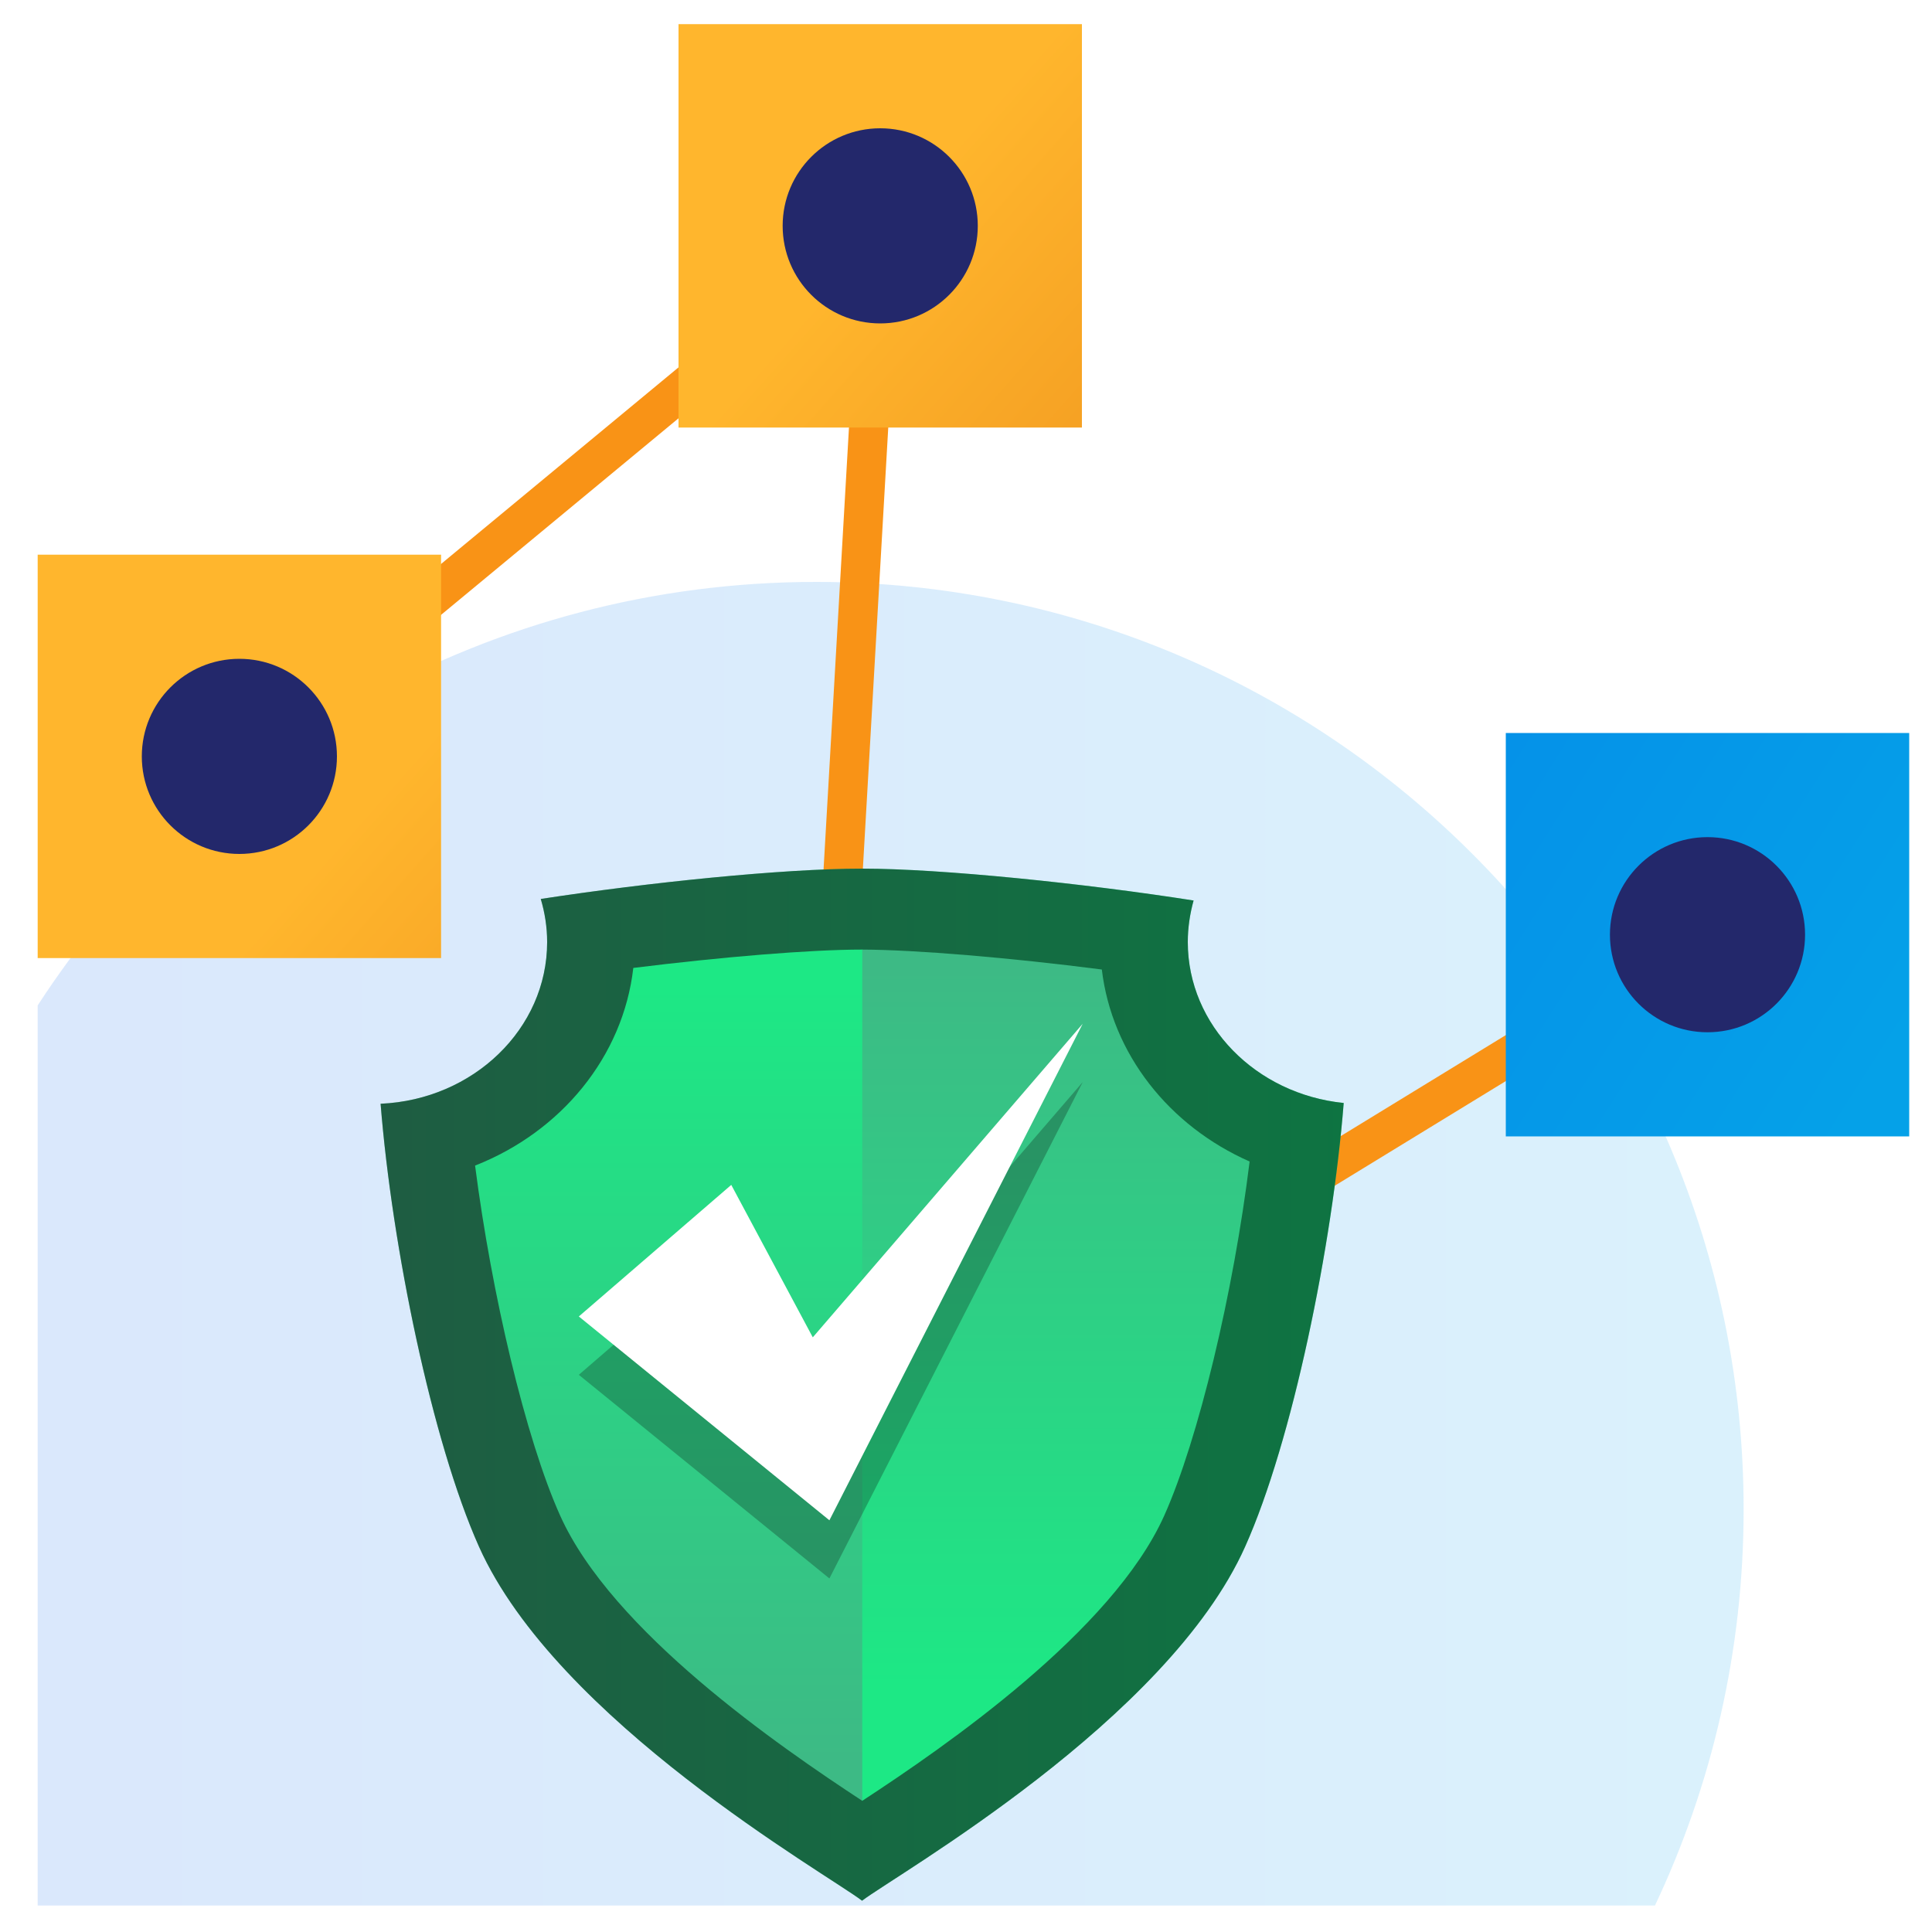
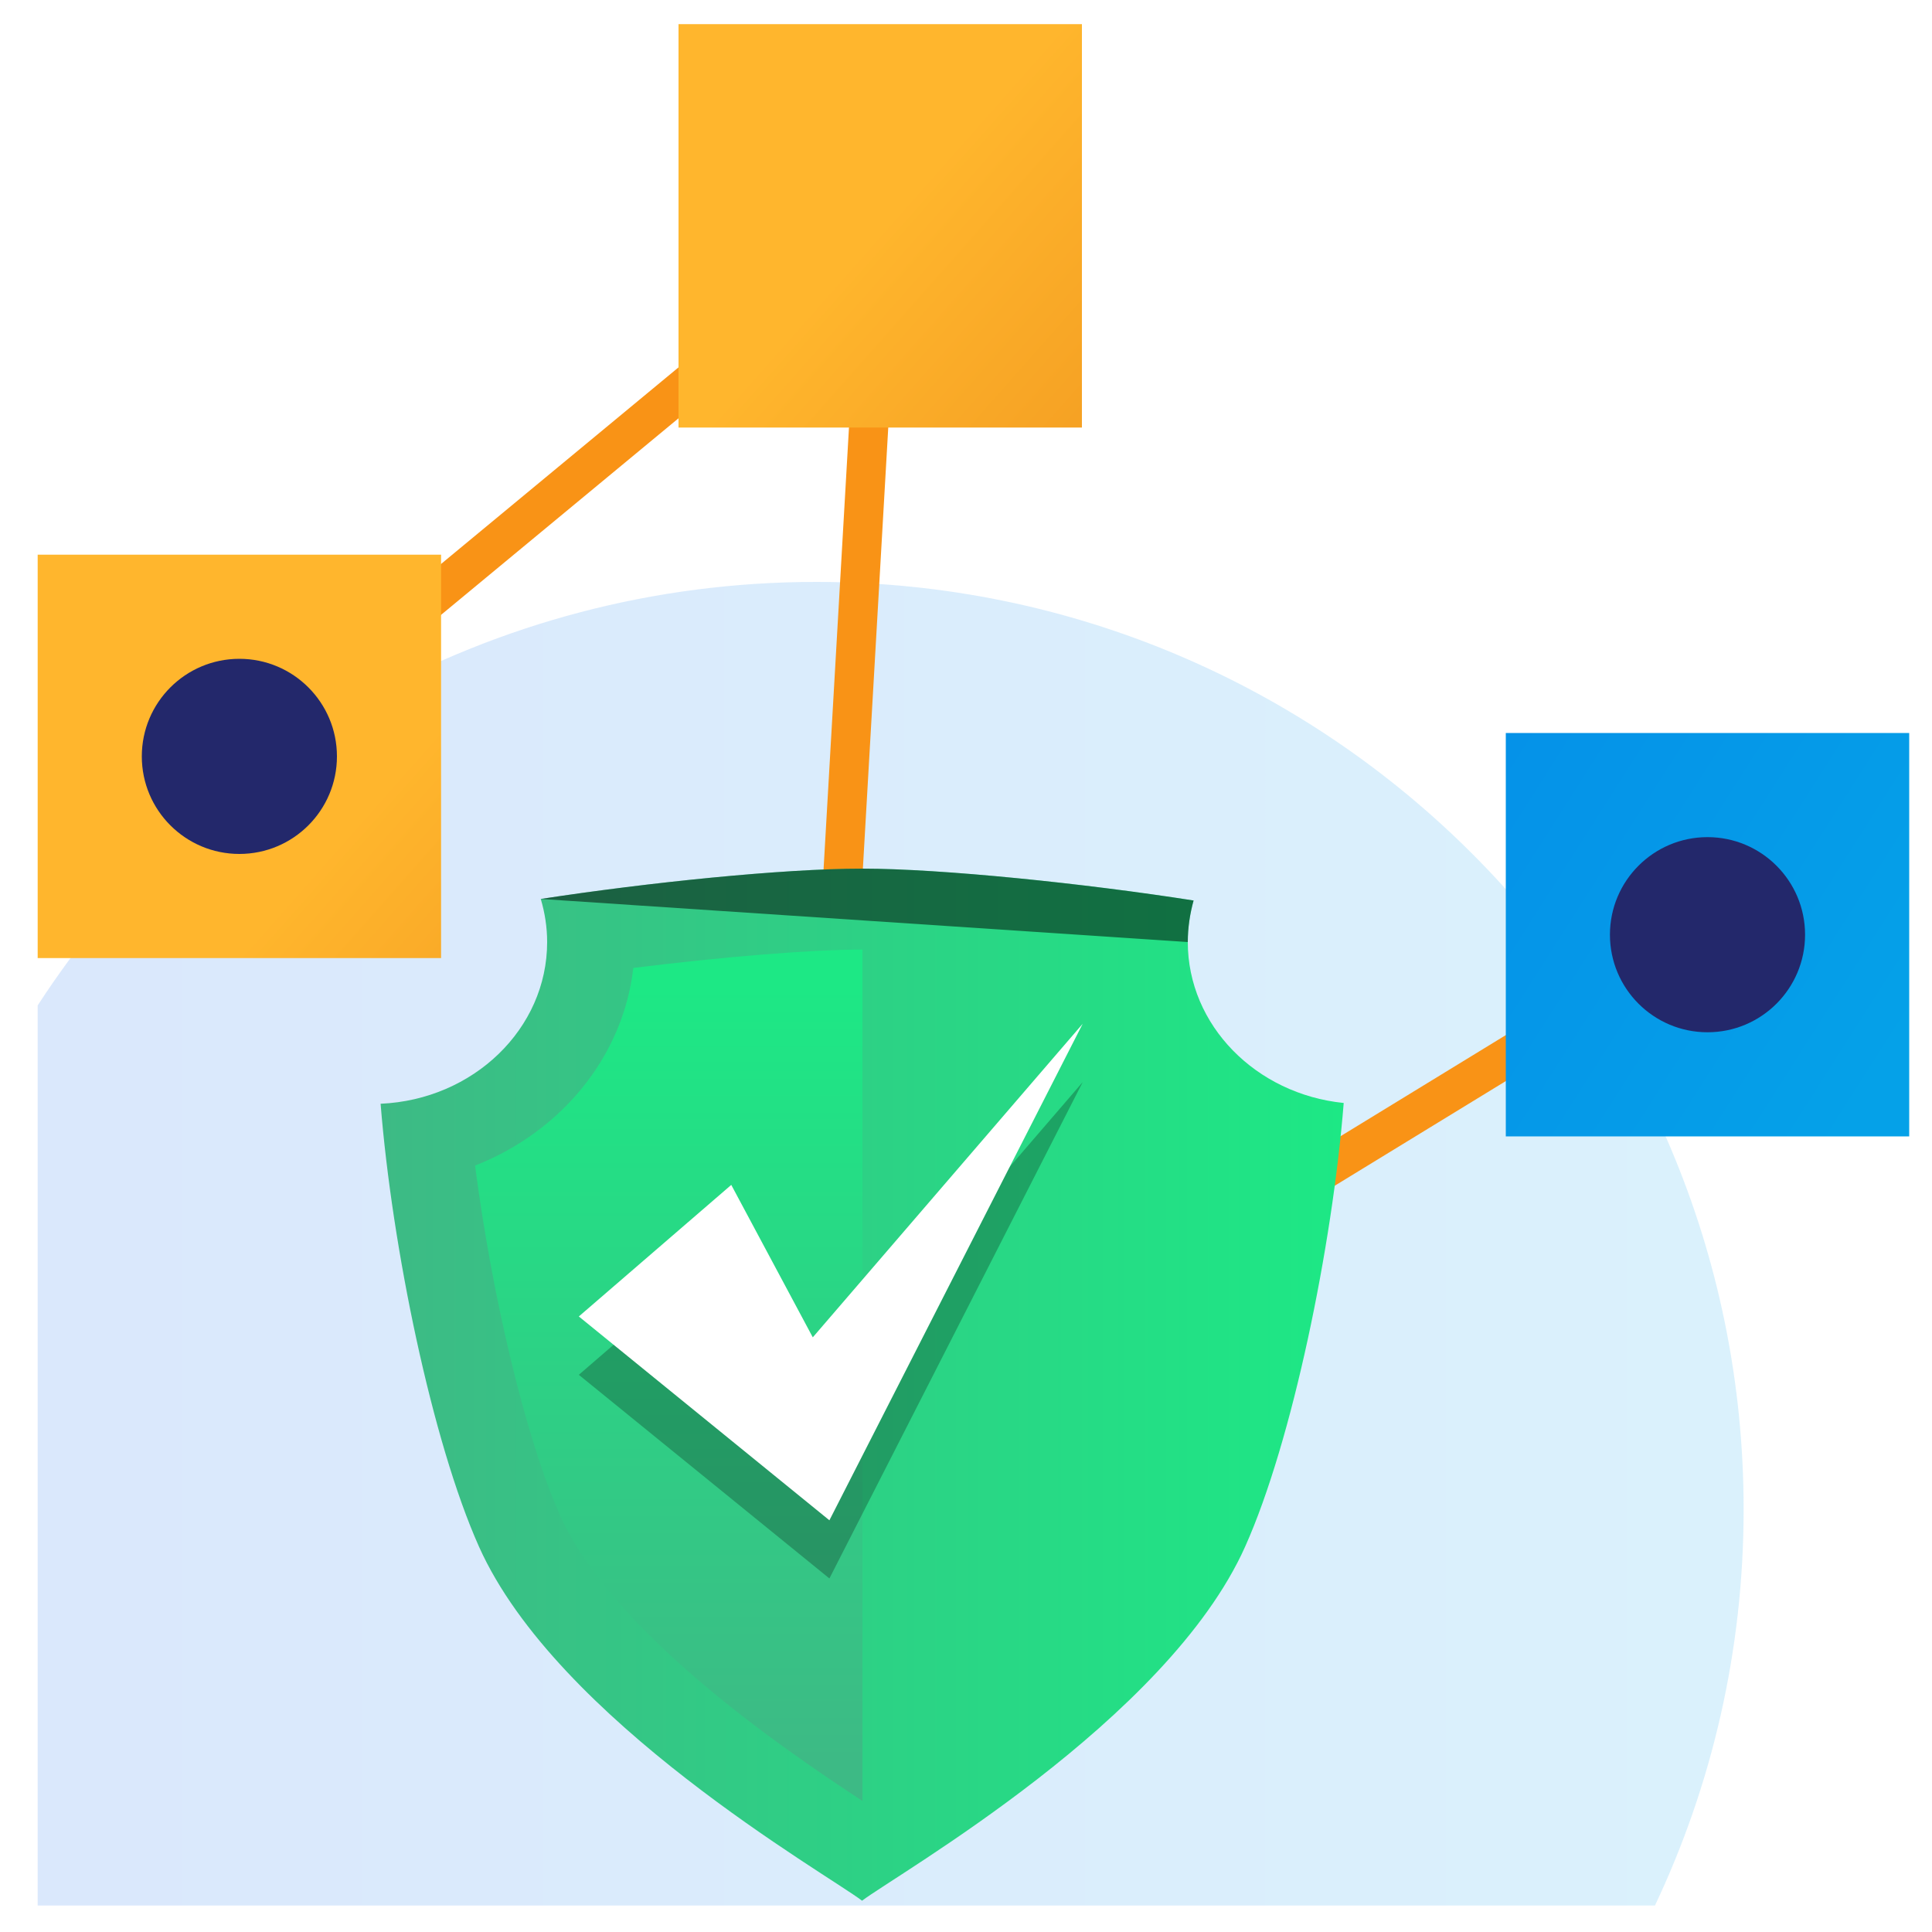
<svg xmlns="http://www.w3.org/2000/svg" xmlns:xlink="http://www.w3.org/1999/xlink" id="Layer_1" data-name="Layer 1" viewBox="0 0 100 100">
  <defs>
    <style>
      .cls-1 {
        fill: url(#linear-gradient-2);
      }

      .cls-2 {
        fill: #fff;
      }

      .cls-3 {
        opacity: .5;
      }

      .cls-4 {
        fill: url(#linear-gradient-6);
      }

      .cls-5 {
        fill: #23286b;
      }

      .cls-6 {
        fill: url(#linear-gradient-5);
      }

      .cls-7 {
        fill: url(#linear-gradient-7);
      }

      .cls-8 {
        fill: none;
        stroke: #f99316;
        stroke-miterlimit: 10;
        stroke-width: 2.03px;
      }

      .cls-9 {
        filter: url(#drop-shadow-59);
      }

      .cls-10 {
        fill: url(#linear-gradient);
        opacity: .15;
      }

      .cls-11 {
        fill: url(#linear-gradient-3);
      }

      .cls-12 {
        opacity: .25;
      }

      .cls-13 {
        fill: url(#linear-gradient-4);
      }
    </style>
    <linearGradient id="linear-gradient" x1="-623.46" y1="64.38" x2="-535.16" y2="64.38" gradientTransform="translate(-533.21) rotate(-180) scale(1 -1)" gradientUnits="userSpaceOnUse">
      <stop offset="0" stop-color="#05a1e8" />
      <stop offset="1" stop-color="#0562e8" />
    </linearGradient>
    <linearGradient id="linear-gradient-2" x1="98.18" y1="54.61" x2="7.14" y2="-3.3" gradientTransform="translate(176.76 96.76) rotate(180)" xlink:href="#linear-gradient" />
    <linearGradient id="linear-gradient-3" x1="97.77" y1="57.89" x2="45.59" y2="11.72" gradientTransform="translate(91.12 23.38) rotate(180)" gradientUnits="userSpaceOnUse">
      <stop offset="0" stop-color="#d35400" />
      <stop offset="1" stop-color="#ffb62d" />
    </linearGradient>
    <linearGradient id="linear-gradient-4" x1="69.57" y1="89.75" x2="17.39" y2="43.58" gradientTransform="translate(24.78 78.3) rotate(180)" xlink:href="#linear-gradient-3" />
    <filter id="drop-shadow-59" filterUnits="userSpaceOnUse">
      <feOffset dx="1.63" dy="1.63" />
      <feGaussianBlur result="blur" stdDeviation="0" />
      <feFlood flood-color="#000" flood-opacity=".1" />
      <feComposite in2="blur" operator="in" />
      <feComposite in="SourceGraphic" />
    </filter>
    <linearGradient id="linear-gradient-5" x1="18.06" y1="70.04" x2="67.92" y2="70.04" gradientUnits="userSpaceOnUse">
      <stop offset="0" stop-color="#3dba85" />
      <stop offset="1" stop-color="#1de885" />
    </linearGradient>
    <linearGradient id="linear-gradient-6" x1="32.98" y1="89.47" x2="32.98" y2="49.43" xlink:href="#linear-gradient-5" />
    <linearGradient id="linear-gradient-7" x1="53.03" y1="48.48" x2="53.03" y2="85.67" xlink:href="#linear-gradient-5" />
  </defs>
  <g>
    <path class="cls-10" d="m1.95,52.05v46.58s83.71,0,83.71,0c2.94-6.22,4.59-13.17,4.59-20.51,0-26.51-21.49-48-48-48-16.89,0-31.74,8.73-40.3,21.92Z" />
    <g>
      <polyline class="cls-8" points="88.38 48.38 41.81 76.87 45.56 11.69 12.39 39.15" />
      <rect class="cls-1" x="77.94" y="37.94" width="20.88" height="20.88" transform="translate(176.76 96.76) rotate(-180)" />
      <circle class="cls-5" cx="88.38" cy="48.38" r="5.05" />
      <rect class="cls-11" x="35.12" y="1.25" width="20.88" height="20.88" transform="translate(91.12 23.38) rotate(-180)" />
-       <circle class="cls-5" cx="45.56" cy="11.69" r="5.05" />
      <rect class="cls-13" x="1.95" y="28.71" width="20.88" height="20.88" transform="translate(24.78 78.3) rotate(-180)" />
      <circle class="cls-5" cx="12.39" cy="39.15" r="5.05" />
    </g>
  </g>
  <g>
    <g class="cls-9">
      <path class="cls-6" d="m59.85,47.13c0-.74.11-1.46.3-2.15-5.6-.88-13.05-1.65-17.16-1.65s-11.1.72-16.63,1.57c.21.71.33,1.46.33,2.23,0,4.49-3.82,8.16-8.62,8.37.59,7.41,2.66,17.48,5.09,22.92,4.03,9.01,17.99,16.93,19.83,18.33,1.85-1.4,15.8-9.32,19.83-18.33,2.44-5.45,4.51-15.55,5.1-22.96-4.54-.46-8.07-4.02-8.07-8.33Z" />
-       <path class="cls-3" d="m59.85,47.13c0-.74.11-1.46.3-2.15-5.6-.88-13.05-1.65-17.16-1.65s-11.1.72-16.63,1.57c.21.71.33,1.46.33,2.23,0,4.49-3.82,8.16-8.62,8.37.59,7.41,2.66,17.48,5.09,22.92,4.03,9.01,17.99,16.93,19.83,18.33,1.85-1.4,15.8-9.32,19.83-18.33,2.44-5.45,4.51-15.55,5.1-22.96-4.54-.46-8.07-4.02-8.07-8.33Z" />
+       <path class="cls-3" d="m59.85,47.13c0-.74.11-1.46.3-2.15-5.6-.88-13.05-1.65-17.16-1.65s-11.1.72-16.63,1.57Z" />
      <g>
        <path class="cls-4" d="m42.99,47.52c-2.68,0-7.26.38-11.84.95-.53,4.6-3.74,8.48-8.19,10.23.43,3.34,1.08,6.84,1.84,10.01.78,3.24,1.67,6.12,2.56,8.1,2.69,6,11.34,11.95,15.64,14.77,0,0,0,0,.01,0v-44.06h-.01Z" />
-         <path class="cls-7" d="m55.39,48.55c-4.74-.61-9.61-1.02-12.39-1.03v44.06c4.31-2.82,12.94-8.77,15.63-14.76.89-1.99,1.78-4.87,2.56-8.1.78-3.24,1.44-6.83,1.86-10.23-4.17-1.84-7.13-5.57-7.65-9.94Z" />
      </g>
    </g>
    <polygon class="cls-12" points="37.85 64.34 29.96 71.16 42.93 81.7 56.04 56.01 42.07 72.23 37.85 64.34" />
    <polygon class="cls-2" points="37.85 61.33 29.96 68.14 42.93 78.69 56.04 52.99 42.07 69.22 37.85 61.33" />
  </g>
</svg>